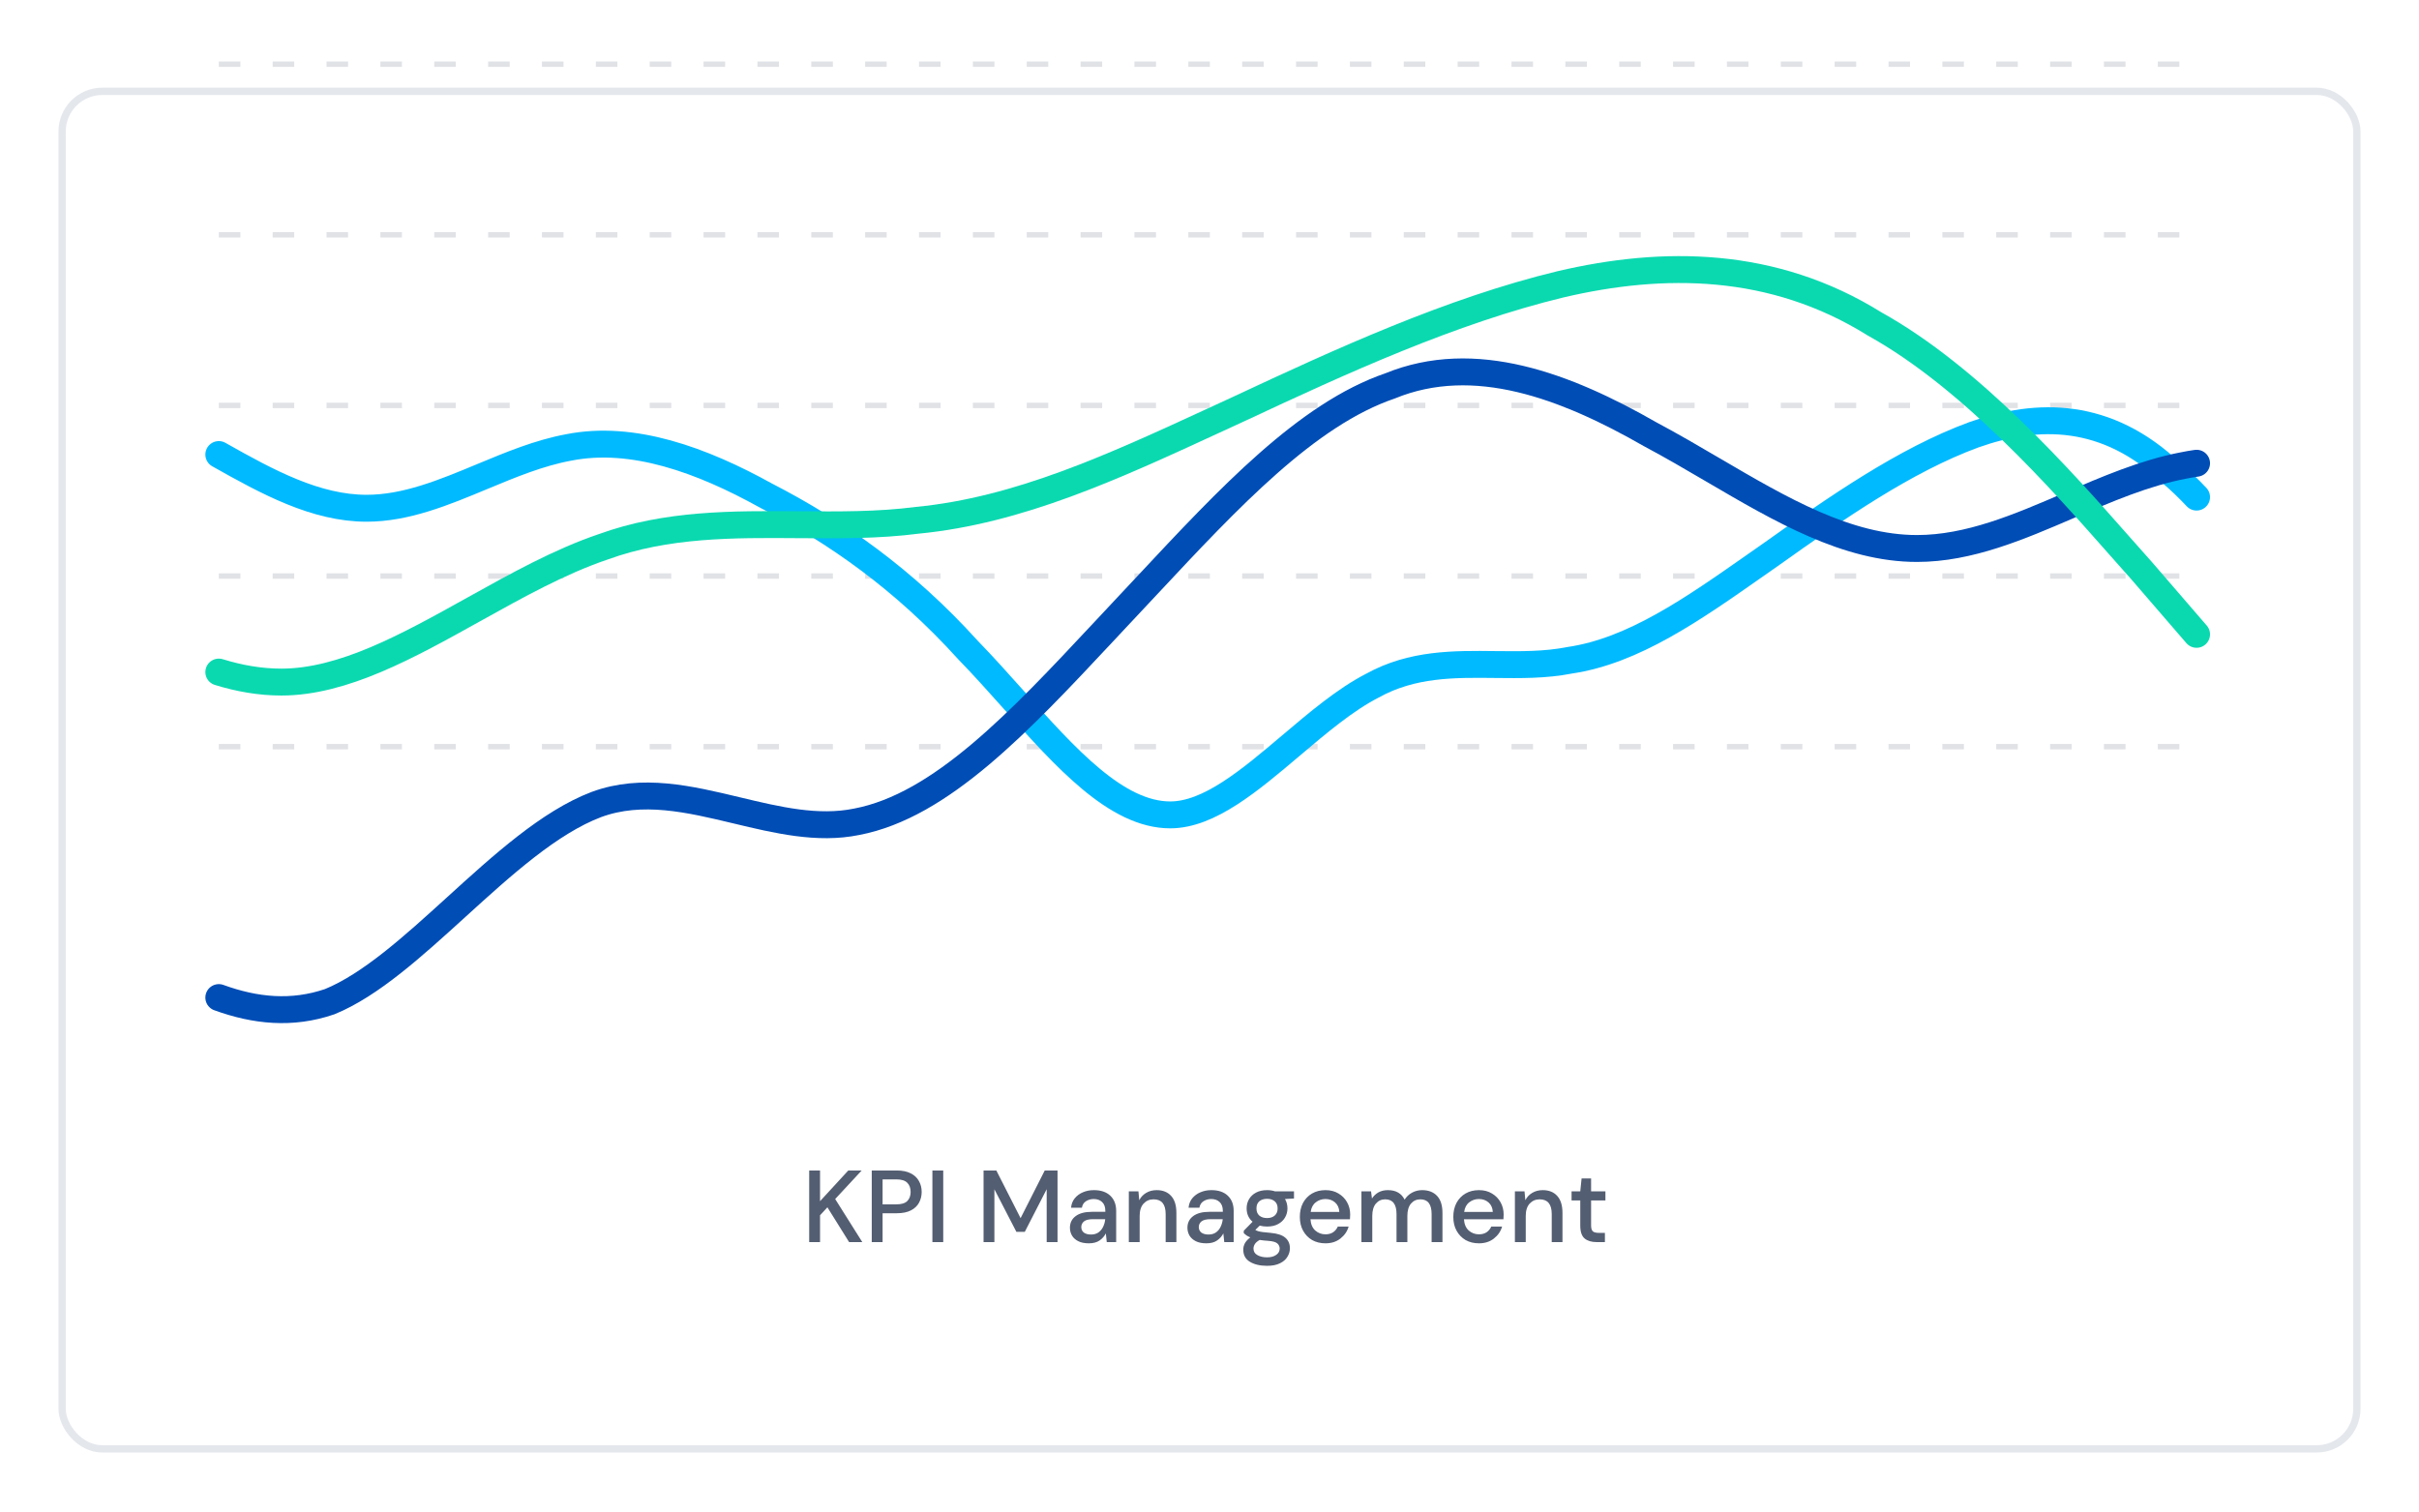
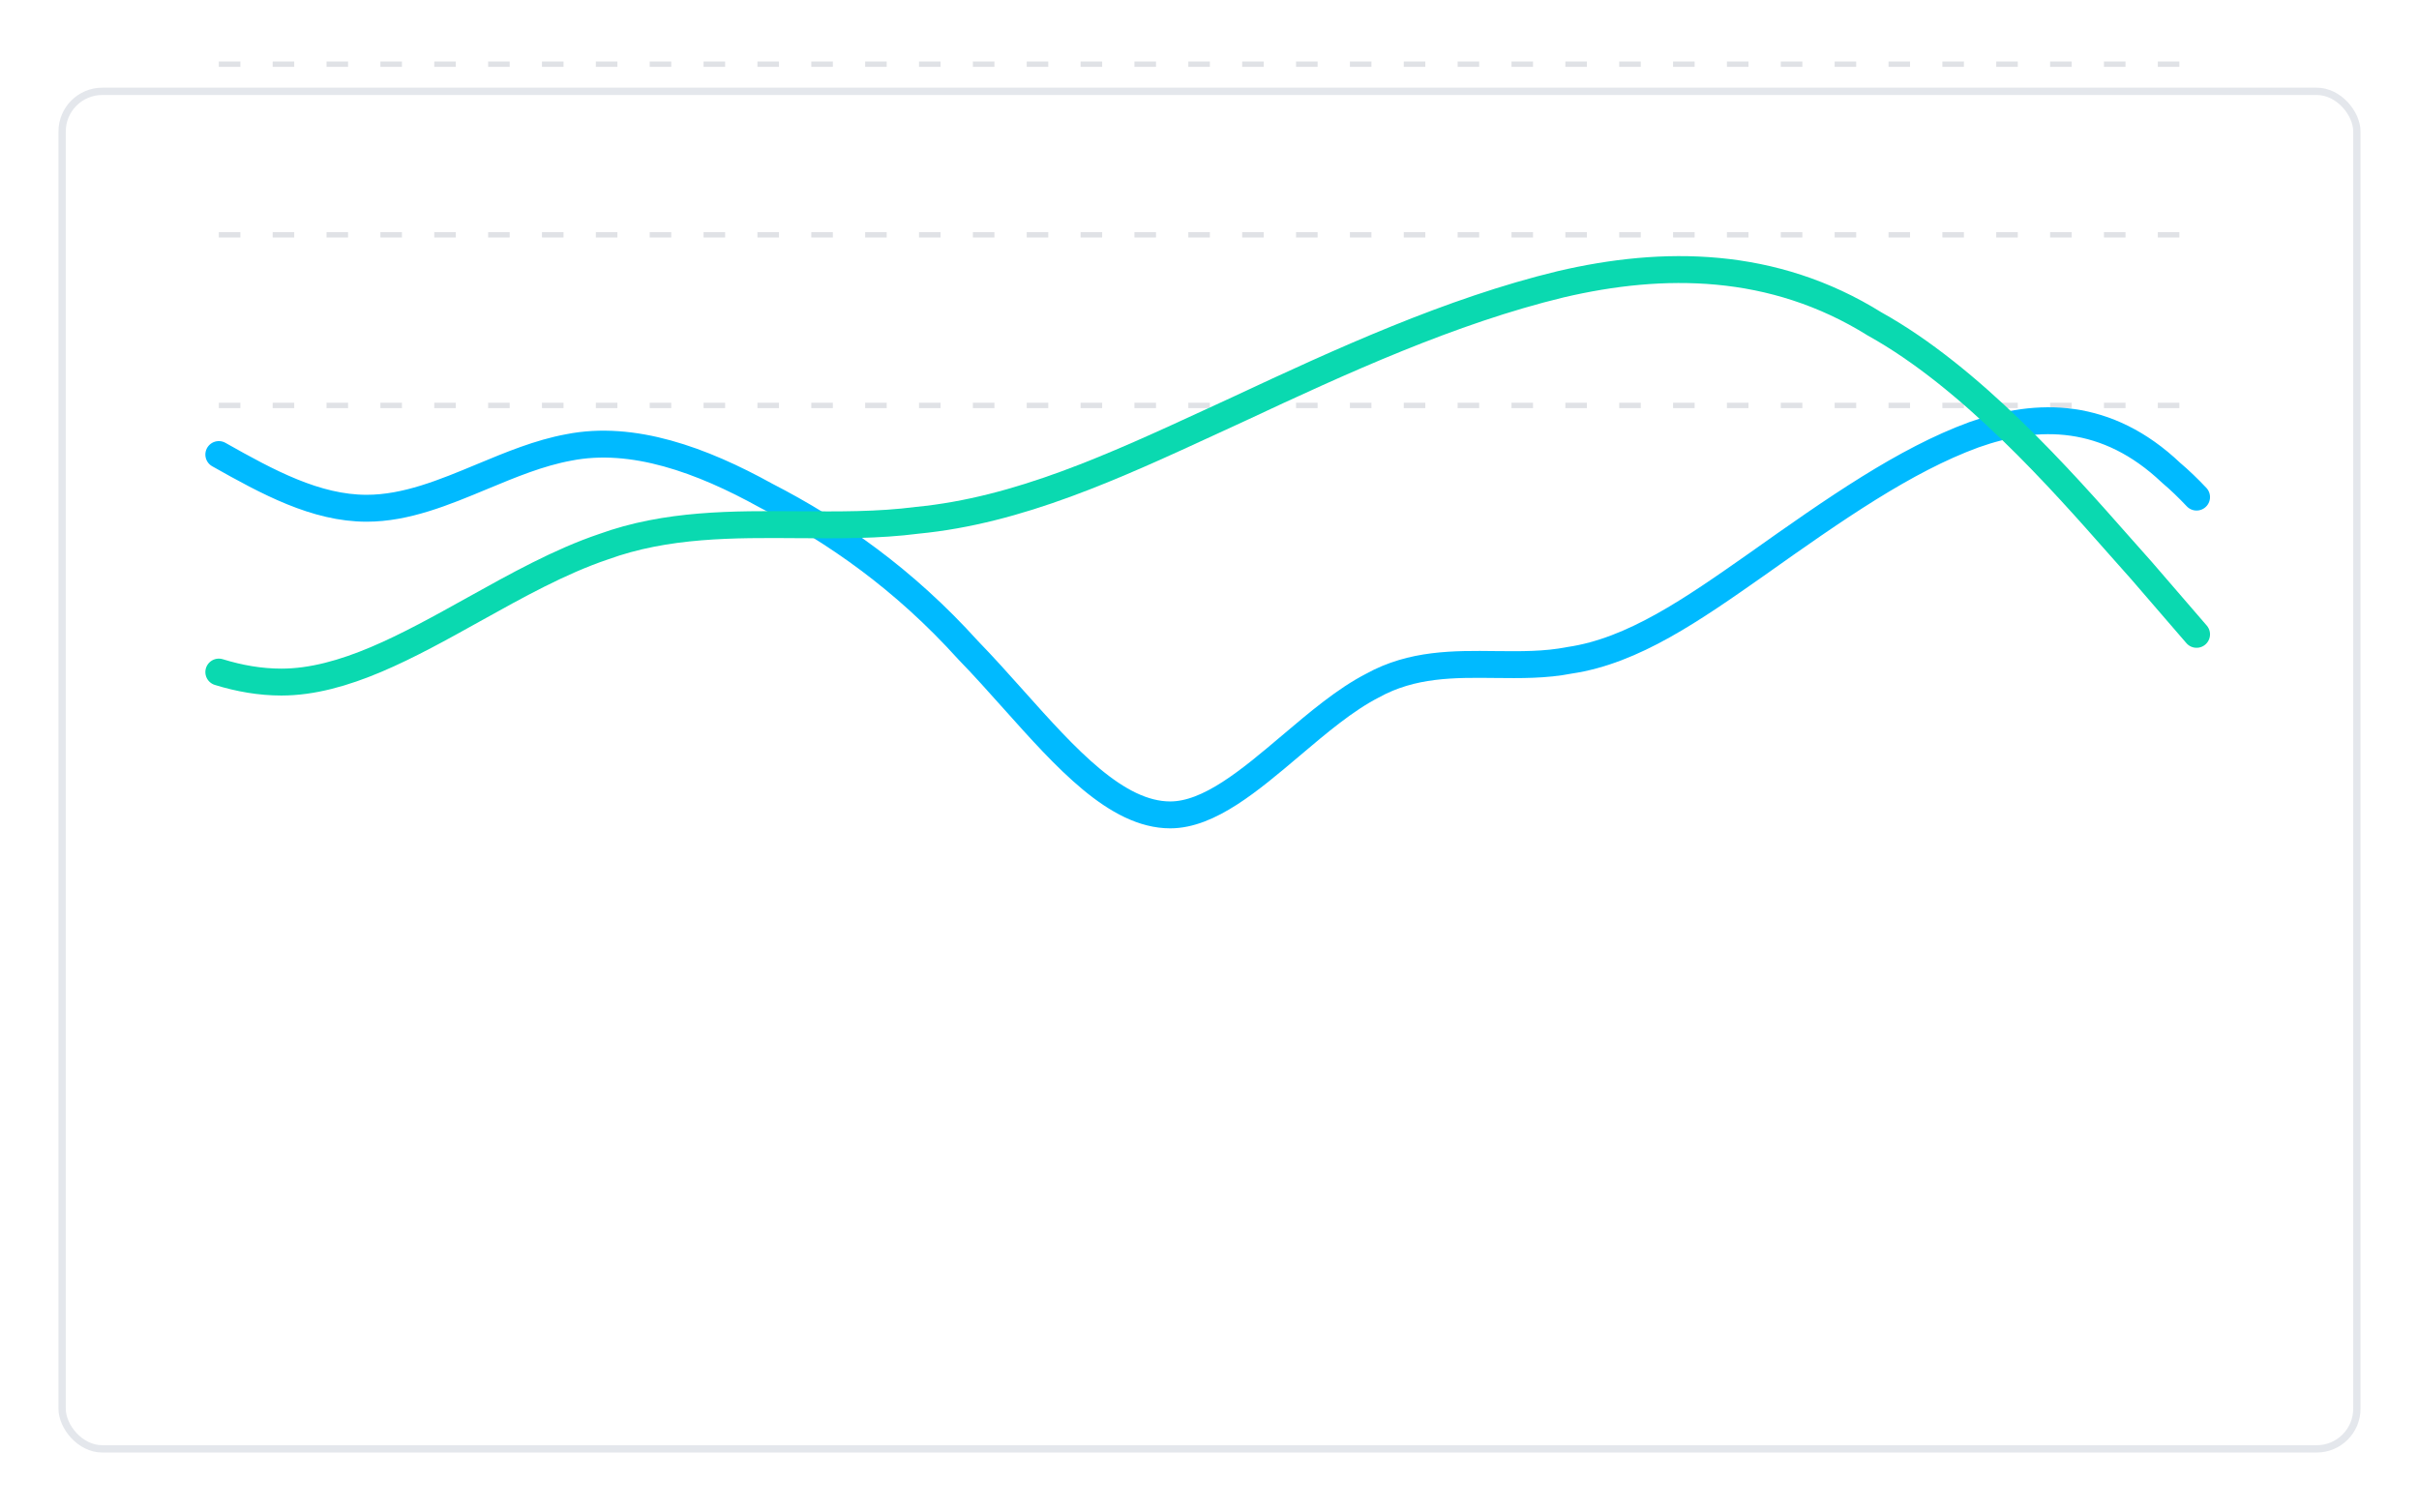
<svg xmlns="http://www.w3.org/2000/svg" width="331" height="207" viewBox="0 0 331 207" fill="none">
  <g filter="url(#filter0_d_14_267)">
    <rect x="8.5" y="8.5" width="314" height="185.802" rx="5.5" fill="white" stroke="#E4E7EC" />
    <line opacity="0.2" x1="29.941" y1="4.783" x2="300.564" y2="4.783" stroke="#667085" stroke-width="0.737" stroke-dasharray="2.95 4.42" />
    <line opacity="0.2" x1="29.941" y1="28.136" x2="300.564" y2="28.136" stroke="#667085" stroke-width="0.737" stroke-dasharray="2.95 4.42" />
    <line opacity="0.2" x1="29.941" y1="51.488" x2="300.564" y2="51.488" stroke="#667085" stroke-width="0.737" stroke-dasharray="2.95 4.42" />
-     <line opacity="0.2" x1="29.941" y1="74.841" x2="300.564" y2="74.841" stroke="#667085" stroke-width="0.737" stroke-dasharray="2.95 4.42" />
-     <line opacity="0.2" x1="29.941" y1="98.193" x2="300.564" y2="98.193" stroke="#667085" stroke-width="0.737" stroke-dasharray="2.95 4.42" />
-     <path d="M29.941 58.212C36.675 62.017 43.239 65.562 50.166 65.562C55.57 65.562 60.754 63.404 65.969 61.233C69.868 59.61 73.785 57.98 77.825 57.238C86.596 55.504 96.04 58.972 104.81 63.828C114.255 68.683 123.7 75.273 132.47 84.985C134.567 87.141 136.63 89.45 138.675 91.739C145.842 99.761 152.782 107.53 160.13 107.53C165.443 107.53 171.004 102.819 176.663 98.026C180.344 94.908 184.067 91.755 187.79 89.841C193.243 86.822 198.956 86.886 204.607 86.951C208.044 86.99 211.458 87.028 214.775 86.372C223.493 85.092 231.636 79.379 240.265 73.324C240.985 72.82 241.707 72.312 242.434 71.805C251.205 65.562 260.649 58.972 270.094 55.504C278.864 52.382 288.309 52.382 297.079 60.706C298.253 61.698 299.417 62.818 300.563 64.035" stroke="#00BAFF" stroke-width="3.682" stroke-linecap="round" />
-     <path d="M300.564 59.4C299.975 59.484 299.388 59.586 298.803 59.705C293.472 60.718 288.304 62.944 283.16 65.159C276.278 68.123 269.439 71.069 262.308 71.069C252.748 71.069 243.712 65.775 234.396 60.316C231.568 58.659 228.715 56.987 225.813 55.444C214.242 48.815 201.78 44.08 190.208 48.815C178.836 52.704 168.205 64.085 156.962 76.121C155.885 77.274 154.803 78.433 153.713 79.591C152.786 80.578 151.864 81.565 150.945 82.547C139.524 94.762 128.753 106.283 117.218 108.474C111.885 109.565 106.363 108.243 100.827 106.917C94.349 105.365 87.852 103.809 81.613 106.107C75.179 108.551 68.744 114.405 62.432 120.147C56.52 125.525 50.715 130.805 45.118 133.095C39.949 134.863 34.932 134.349 29.941 132.534" stroke="#004DB6" stroke-width="3.682" stroke-linecap="round" />
+     <path d="M29.941 58.212C36.675 62.017 43.239 65.562 50.166 65.562C55.57 65.562 60.754 63.404 65.969 61.233C69.868 59.61 73.785 57.98 77.825 57.238C86.596 55.504 96.04 58.972 104.81 63.828C114.255 68.683 123.7 75.273 132.47 84.985C134.567 87.141 136.63 89.45 138.675 91.739C145.842 99.761 152.782 107.53 160.13 107.53C165.443 107.53 171.004 102.819 176.663 98.026C180.344 94.908 184.067 91.755 187.79 89.841C193.243 86.822 198.956 86.886 204.607 86.951C208.044 86.99 211.458 87.028 214.775 86.372C223.493 85.092 231.636 79.379 240.265 73.324C251.205 65.562 260.649 58.972 270.094 55.504C278.864 52.382 288.309 52.382 297.079 60.706C298.253 61.698 299.417 62.818 300.563 64.035" stroke="#00BAFF" stroke-width="3.682" stroke-linecap="round" />
    <path d="M300.563 82.82L293.045 74.108C292.113 73.072 291.081 71.902 289.96 70.632C282.047 61.66 269.7 47.663 256.529 40.349C242.567 31.638 227.531 31.638 213.569 34.904C198.533 38.535 183.497 45.431 169.535 51.965C168.377 52.496 167.226 53.027 166.081 53.555C152.343 59.892 139.379 65.871 125.5 67.211C120.219 67.897 114.785 67.857 109.313 67.816C100.318 67.749 91.221 67.681 82.54 70.841C76.613 72.844 70.687 76.144 64.826 79.407C55.818 84.424 46.965 89.353 38.506 89.353C35.616 89.353 32.767 88.858 29.941 87.984" stroke="#0AD9B0" stroke-width="3.682" stroke-linecap="round" />
-     <path d="M110.725 166V156.2H112.209V160.4L116.073 156.2H117.907L114.281 160.106L117.991 166H116.185L113.217 161.24L112.209 162.332V166H110.725ZM119.284 166V156.2H122.714C123.479 156.2 124.114 156.331 124.618 156.592C125.122 156.844 125.495 157.194 125.738 157.642C125.99 158.081 126.116 158.58 126.116 159.14C126.116 159.672 125.995 160.162 125.752 160.61C125.519 161.049 125.15 161.399 124.646 161.66C124.142 161.921 123.498 162.052 122.714 162.052H120.768V166H119.284ZM120.768 160.834H122.644C123.344 160.834 123.843 160.685 124.142 160.386C124.45 160.078 124.604 159.663 124.604 159.14C124.604 158.599 124.45 158.179 124.142 157.88C123.843 157.572 123.344 157.418 122.644 157.418H120.768V160.834ZM127.583 166V156.2H129.067V166H127.583ZM134.583 166V156.2H136.333L139.651 162.724L142.955 156.2H144.705V166H143.221V158.762L140.225 164.6H139.077L136.067 158.776V166H134.583ZM148.992 166.168C148.404 166.168 147.919 166.07 147.536 165.874C147.153 165.678 146.869 165.421 146.682 165.104C146.495 164.777 146.402 164.423 146.402 164.04C146.402 163.368 146.663 162.836 147.186 162.444C147.709 162.052 148.455 161.856 149.426 161.856H151.246V161.73C151.246 161.189 151.097 160.783 150.798 160.512C150.509 160.241 150.131 160.106 149.664 160.106C149.253 160.106 148.894 160.209 148.586 160.414C148.287 160.61 148.105 160.904 148.04 161.296H146.556C146.603 160.792 146.771 160.363 147.06 160.008C147.359 159.644 147.732 159.369 148.18 159.182C148.637 158.986 149.137 158.888 149.678 158.888C150.649 158.888 151.4 159.145 151.932 159.658C152.464 160.162 152.73 160.853 152.73 161.73V166H151.442L151.316 164.81C151.12 165.193 150.835 165.515 150.462 165.776C150.089 166.037 149.599 166.168 148.992 166.168ZM149.286 164.964C149.687 164.964 150.023 164.871 150.294 164.684C150.574 164.488 150.789 164.231 150.938 163.914C151.097 163.597 151.195 163.247 151.232 162.864H149.58C148.992 162.864 148.572 162.967 148.32 163.172C148.077 163.377 147.956 163.634 147.956 163.942C147.956 164.259 148.073 164.511 148.306 164.698C148.549 164.875 148.875 164.964 149.286 164.964ZM154.46 166V159.056H155.776L155.888 160.274C156.103 159.845 156.416 159.509 156.826 159.266C157.246 159.014 157.727 158.888 158.268 158.888C159.108 158.888 159.766 159.149 160.242 159.672C160.728 160.195 160.97 160.974 160.97 162.01V166H159.5V162.164C159.5 160.82 158.95 160.148 157.848 160.148C157.298 160.148 156.84 160.344 156.476 160.736C156.122 161.128 155.944 161.688 155.944 162.416V166H154.46ZM165.07 166.168C164.482 166.168 163.997 166.07 163.614 165.874C163.232 165.678 162.947 165.421 162.76 165.104C162.574 164.777 162.48 164.423 162.48 164.04C162.48 163.368 162.742 162.836 163.264 162.444C163.787 162.052 164.534 161.856 165.504 161.856H167.324V161.73C167.324 161.189 167.175 160.783 166.876 160.512C166.587 160.241 166.209 160.106 165.742 160.106C165.332 160.106 164.972 160.209 164.664 160.414C164.366 160.61 164.184 160.904 164.118 161.296H162.634C162.681 160.792 162.849 160.363 163.138 160.008C163.437 159.644 163.81 159.369 164.258 159.182C164.716 158.986 165.215 158.888 165.756 158.888C166.727 158.888 167.478 159.145 168.01 159.658C168.542 160.162 168.808 160.853 168.808 161.73V166H167.52L167.394 164.81C167.198 165.193 166.914 165.515 166.54 165.776C166.167 166.037 165.677 166.168 165.07 166.168ZM165.364 164.964C165.766 164.964 166.102 164.871 166.372 164.684C166.652 164.488 166.867 164.231 167.016 163.914C167.175 163.597 167.273 163.247 167.31 162.864H165.658C165.07 162.864 164.65 162.967 164.398 163.172C164.156 163.377 164.034 163.634 164.034 163.942C164.034 164.259 164.151 164.511 164.384 164.698C164.627 164.875 164.954 164.964 165.364 164.964ZM173.381 163.872C173.017 163.872 172.681 163.83 172.373 163.746L171.771 164.334C171.873 164.399 171.999 164.455 172.149 164.502C172.298 164.549 172.508 164.591 172.779 164.628C173.049 164.665 173.418 164.703 173.885 164.74C174.809 164.824 175.476 165.048 175.887 165.412C176.297 165.767 176.503 166.243 176.503 166.84C176.503 167.251 176.391 167.638 176.167 168.002C175.952 168.375 175.611 168.674 175.145 168.898C174.687 169.131 174.099 169.248 173.381 169.248C172.41 169.248 171.621 169.061 171.015 168.688C170.417 168.324 170.119 167.769 170.119 167.022C170.119 166.733 170.193 166.443 170.343 166.154C170.501 165.874 170.749 165.608 171.085 165.356C170.889 165.272 170.716 165.183 170.567 165.09C170.427 164.987 170.301 164.885 170.189 164.782V164.446L171.393 163.214C170.851 162.747 170.581 162.136 170.581 161.38C170.581 160.923 170.688 160.507 170.903 160.134C171.127 159.751 171.449 159.448 171.869 159.224C172.289 159 172.793 158.888 173.381 158.888C173.773 158.888 174.137 158.944 174.473 159.056H177.063V160.036L175.831 160.106C176.055 160.489 176.167 160.913 176.167 161.38C176.167 161.847 176.055 162.267 175.831 162.64C175.616 163.013 175.299 163.312 174.879 163.536C174.468 163.76 173.969 163.872 173.381 163.872ZM173.381 162.71C173.81 162.71 174.155 162.598 174.417 162.374C174.687 162.141 174.823 161.814 174.823 161.394C174.823 160.965 174.687 160.638 174.417 160.414C174.155 160.19 173.81 160.078 173.381 160.078C172.942 160.078 172.587 160.19 172.317 160.414C172.055 160.638 171.925 160.965 171.925 161.394C171.925 161.814 172.055 162.141 172.317 162.374C172.587 162.598 172.942 162.71 173.381 162.71ZM171.519 166.882C171.519 167.283 171.696 167.582 172.051 167.778C172.405 167.983 172.849 168.086 173.381 168.086C173.894 168.086 174.309 167.974 174.627 167.75C174.944 167.535 175.103 167.246 175.103 166.882C175.103 166.611 174.995 166.378 174.781 166.182C174.566 165.995 174.16 165.879 173.563 165.832C173.115 165.804 172.718 165.762 172.373 165.706C172.046 165.883 171.822 166.075 171.701 166.28C171.579 166.485 171.519 166.686 171.519 166.882ZM181.361 166.168C180.679 166.168 180.073 166.019 179.541 165.72C179.018 165.412 178.607 164.987 178.309 164.446C178.01 163.905 177.861 163.275 177.861 162.556C177.861 161.828 178.005 161.189 178.295 160.638C178.593 160.087 179.004 159.658 179.527 159.35C180.059 159.042 180.675 158.888 181.375 158.888C182.056 158.888 182.649 159.042 183.153 159.35C183.657 159.649 184.049 160.05 184.329 160.554C184.609 161.058 184.749 161.613 184.749 162.22C184.749 162.313 184.744 162.416 184.735 162.528C184.735 162.631 184.73 162.747 184.721 162.878H179.317C179.363 163.55 179.583 164.063 179.975 164.418C180.376 164.763 180.838 164.936 181.361 164.936C181.781 164.936 182.131 164.843 182.411 164.656C182.7 164.46 182.915 164.199 183.055 163.872H184.539C184.352 164.525 183.979 165.071 183.419 165.51C182.868 165.949 182.182 166.168 181.361 166.168ZM181.361 160.106C180.866 160.106 180.427 160.255 180.045 160.554C179.662 160.843 179.429 161.282 179.345 161.87H183.265C183.237 161.329 183.045 160.899 182.691 160.582C182.336 160.265 181.893 160.106 181.361 160.106ZM186.289 166V159.056H187.605L187.731 160.036C187.955 159.681 188.249 159.401 188.613 159.196C188.986 158.991 189.415 158.888 189.901 158.888C191.002 158.888 191.767 159.322 192.197 160.19C192.449 159.789 192.785 159.471 193.205 159.238C193.634 159.005 194.096 158.888 194.591 158.888C195.459 158.888 196.14 159.149 196.635 159.672C197.129 160.195 197.377 160.974 197.377 162.01V166H195.893V162.164C195.893 160.82 195.379 160.148 194.353 160.148C193.83 160.148 193.401 160.344 193.065 160.736C192.738 161.128 192.575 161.688 192.575 162.416V166H191.091V162.164C191.091 160.82 190.573 160.148 189.537 160.148C189.023 160.148 188.599 160.344 188.263 160.736C187.936 161.128 187.773 161.688 187.773 162.416V166H186.289ZM202.361 166.168C201.679 166.168 201.073 166.019 200.541 165.72C200.018 165.412 199.607 164.987 199.309 164.446C199.01 163.905 198.861 163.275 198.861 162.556C198.861 161.828 199.005 161.189 199.295 160.638C199.593 160.087 200.004 159.658 200.527 159.35C201.059 159.042 201.675 158.888 202.375 158.888C203.056 158.888 203.649 159.042 204.153 159.35C204.657 159.649 205.049 160.05 205.329 160.554C205.609 161.058 205.749 161.613 205.749 162.22C205.749 162.313 205.744 162.416 205.735 162.528C205.735 162.631 205.73 162.747 205.721 162.878H200.317C200.363 163.55 200.583 164.063 200.975 164.418C201.376 164.763 201.838 164.936 202.361 164.936C202.781 164.936 203.131 164.843 203.411 164.656C203.7 164.46 203.915 164.199 204.055 163.872H205.539C205.352 164.525 204.979 165.071 204.419 165.51C203.868 165.949 203.182 166.168 202.361 166.168ZM202.361 160.106C201.866 160.106 201.427 160.255 201.045 160.554C200.662 160.843 200.429 161.282 200.345 161.87H204.265C204.237 161.329 204.045 160.899 203.691 160.582C203.336 160.265 202.893 160.106 202.361 160.106ZM207.289 166V159.056H208.605L208.717 160.274C208.931 159.845 209.244 159.509 209.655 159.266C210.075 159.014 210.555 158.888 211.097 158.888C211.937 158.888 212.595 159.149 213.071 159.672C213.556 160.195 213.799 160.974 213.799 162.01V166H212.329V162.164C212.329 160.82 211.778 160.148 210.677 160.148C210.126 160.148 209.669 160.344 209.305 160.736C208.95 161.128 208.773 161.688 208.773 162.416V166H207.289ZM218.458 166C217.777 166 217.236 165.837 216.834 165.51C216.433 165.174 216.232 164.581 216.232 163.732V160.302H215.042V159.056H216.232L216.414 157.292H217.716V159.056H219.676V160.302H217.716V163.732C217.716 164.115 217.796 164.381 217.954 164.53C218.122 164.67 218.407 164.74 218.808 164.74H219.606V166H218.458Z" fill="#545E72" />
  </g>
  <defs>
    <filter id="filter0_d_14_267" x="0" y="0.415" width="331" height="206.388" filterUnits="userSpaceOnUse" color-interpolation-filters="sRGB">
      <feFlood flood-opacity="0" result="BackgroundImageFix" />
      <feColorMatrix in="SourceAlpha" type="matrix" values="0 0 0 0 0 0 0 0 0 0 0 0 0 0 0 0 0 0 127 0" result="hardAlpha" />
      <feOffset dy="4" />
      <feGaussianBlur stdDeviation="4" />
      <feComposite in2="hardAlpha" operator="out" />
      <feColorMatrix type="matrix" values="0 0 0 0 0.016 0 0 0 0 0.027 0 0 0 0 0.114 0 0 0 0.08 0" />
      <feBlend mode="normal" in2="BackgroundImageFix" result="effect1_dropShadow_14_267" />
      <feBlend mode="normal" in="SourceGraphic" in2="effect1_dropShadow_14_267" result="shape" />
    </filter>
  </defs>
</svg>